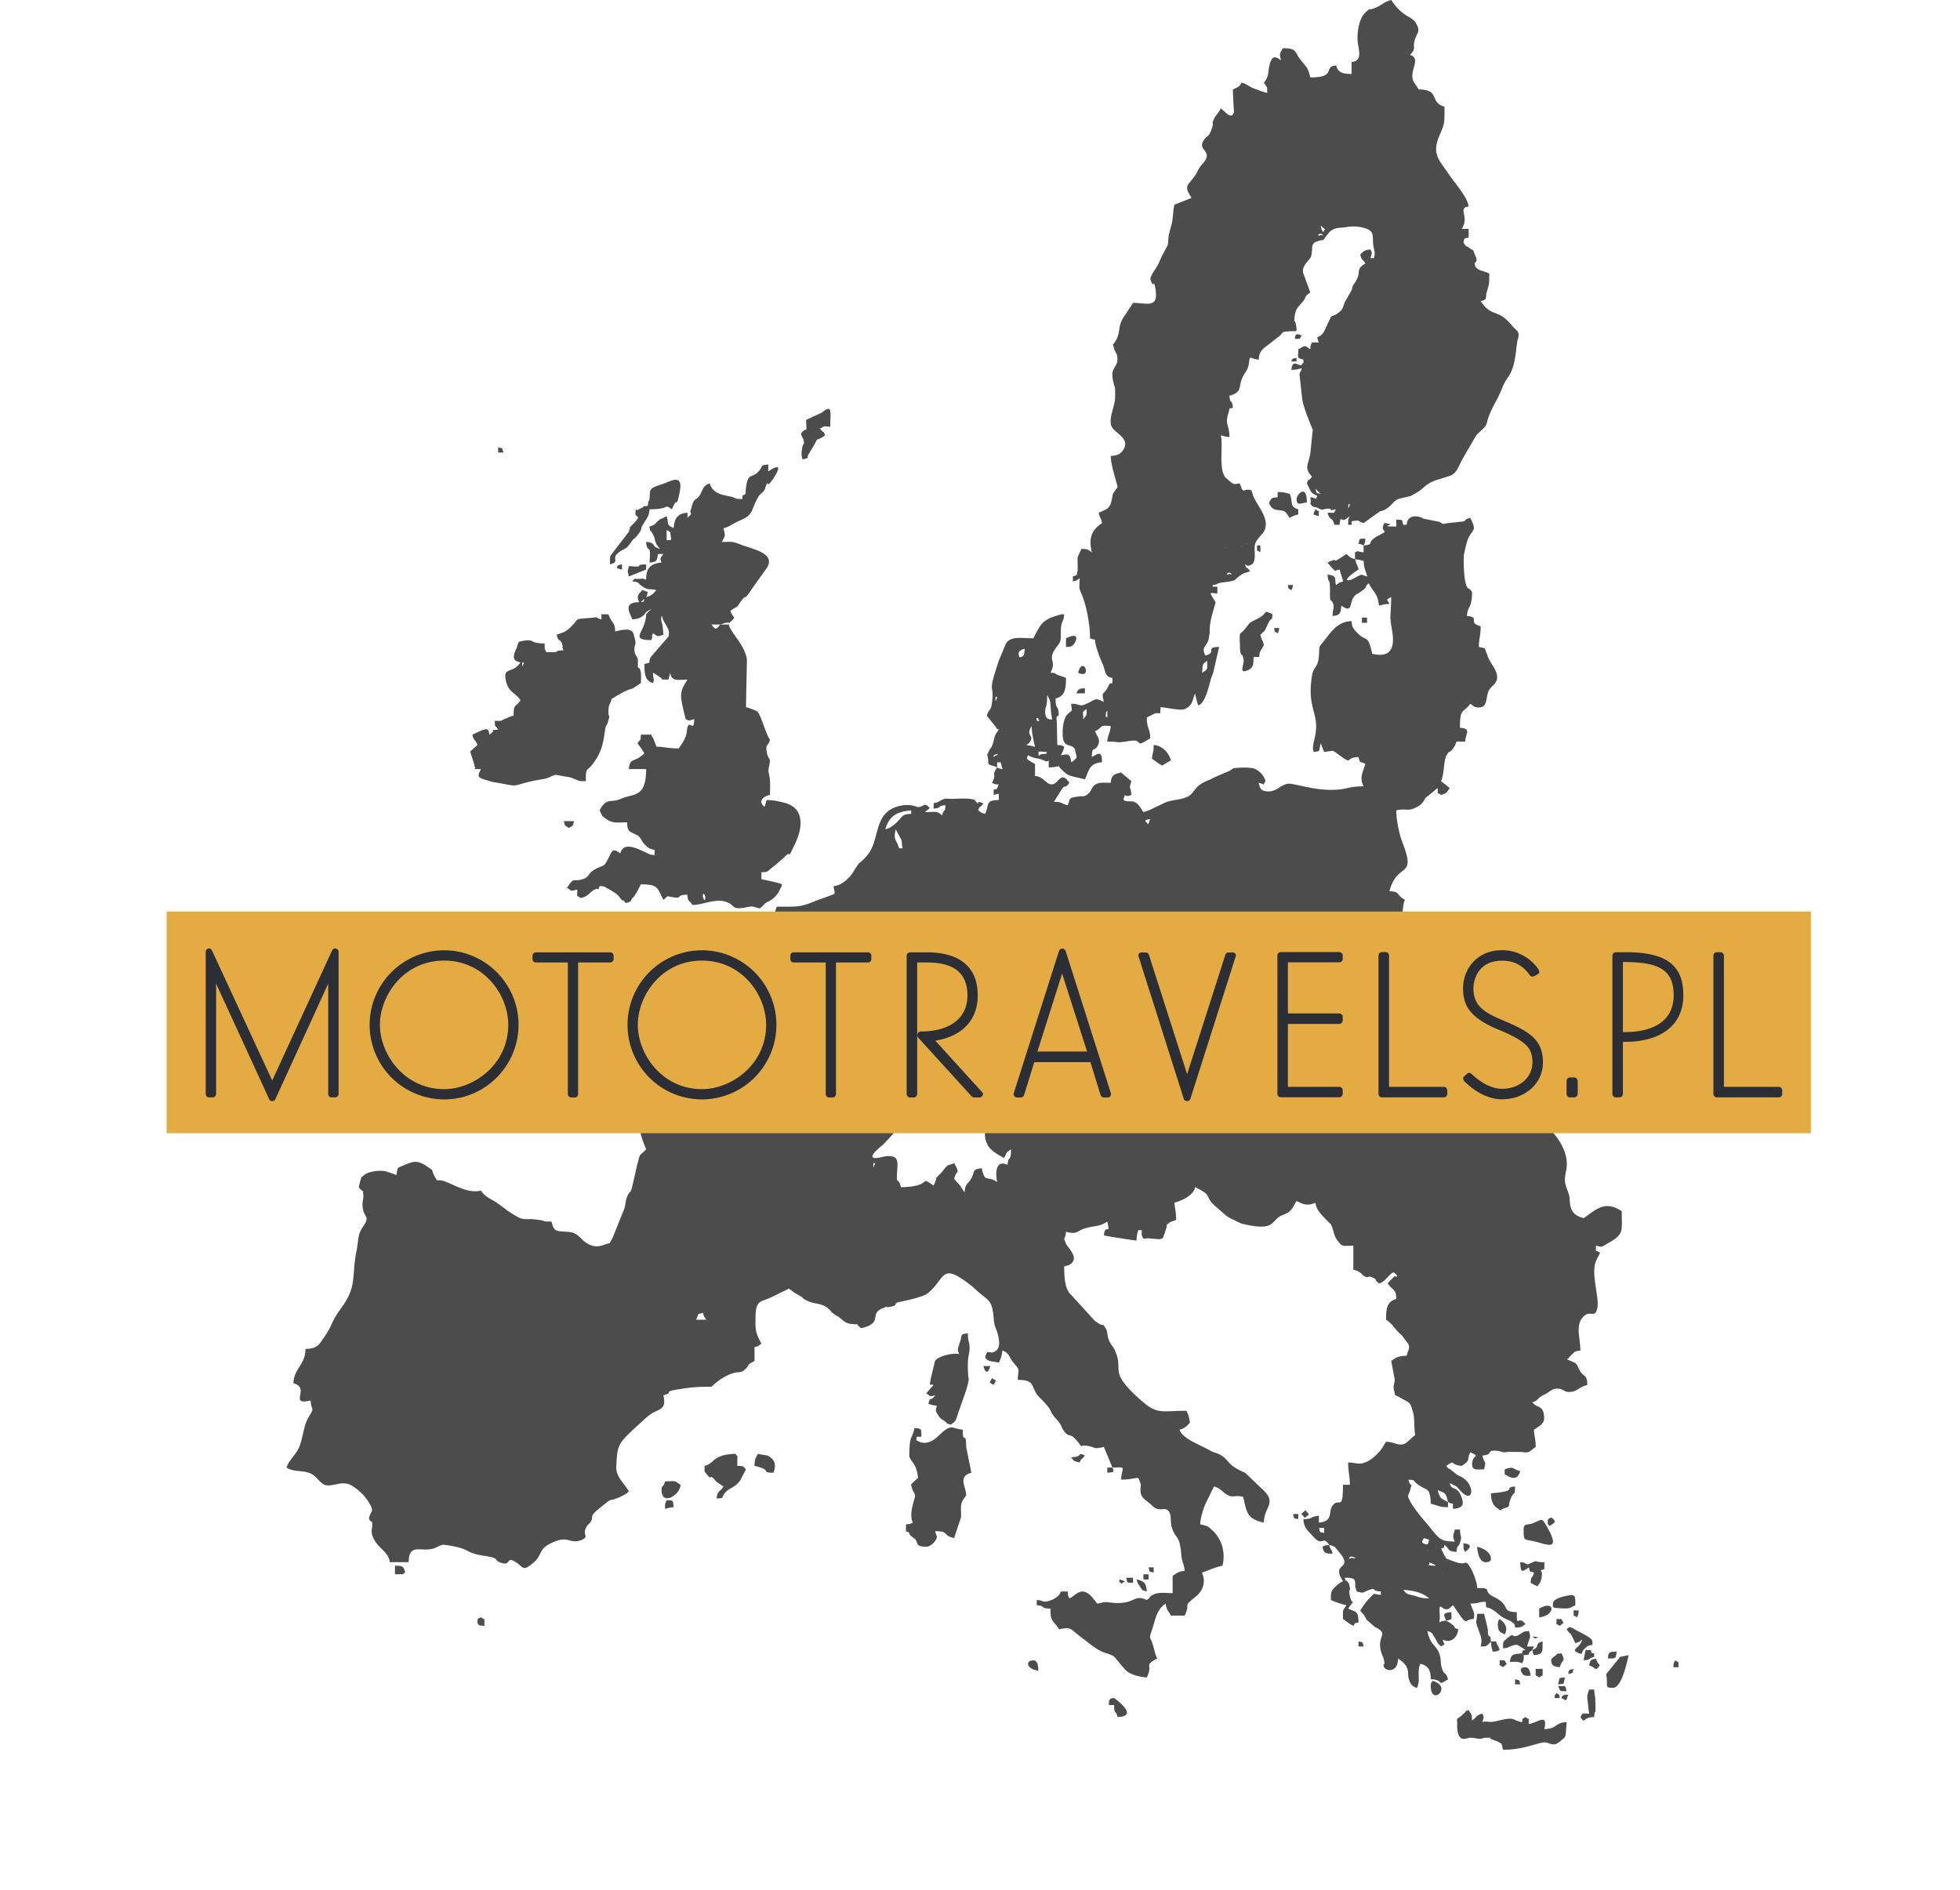
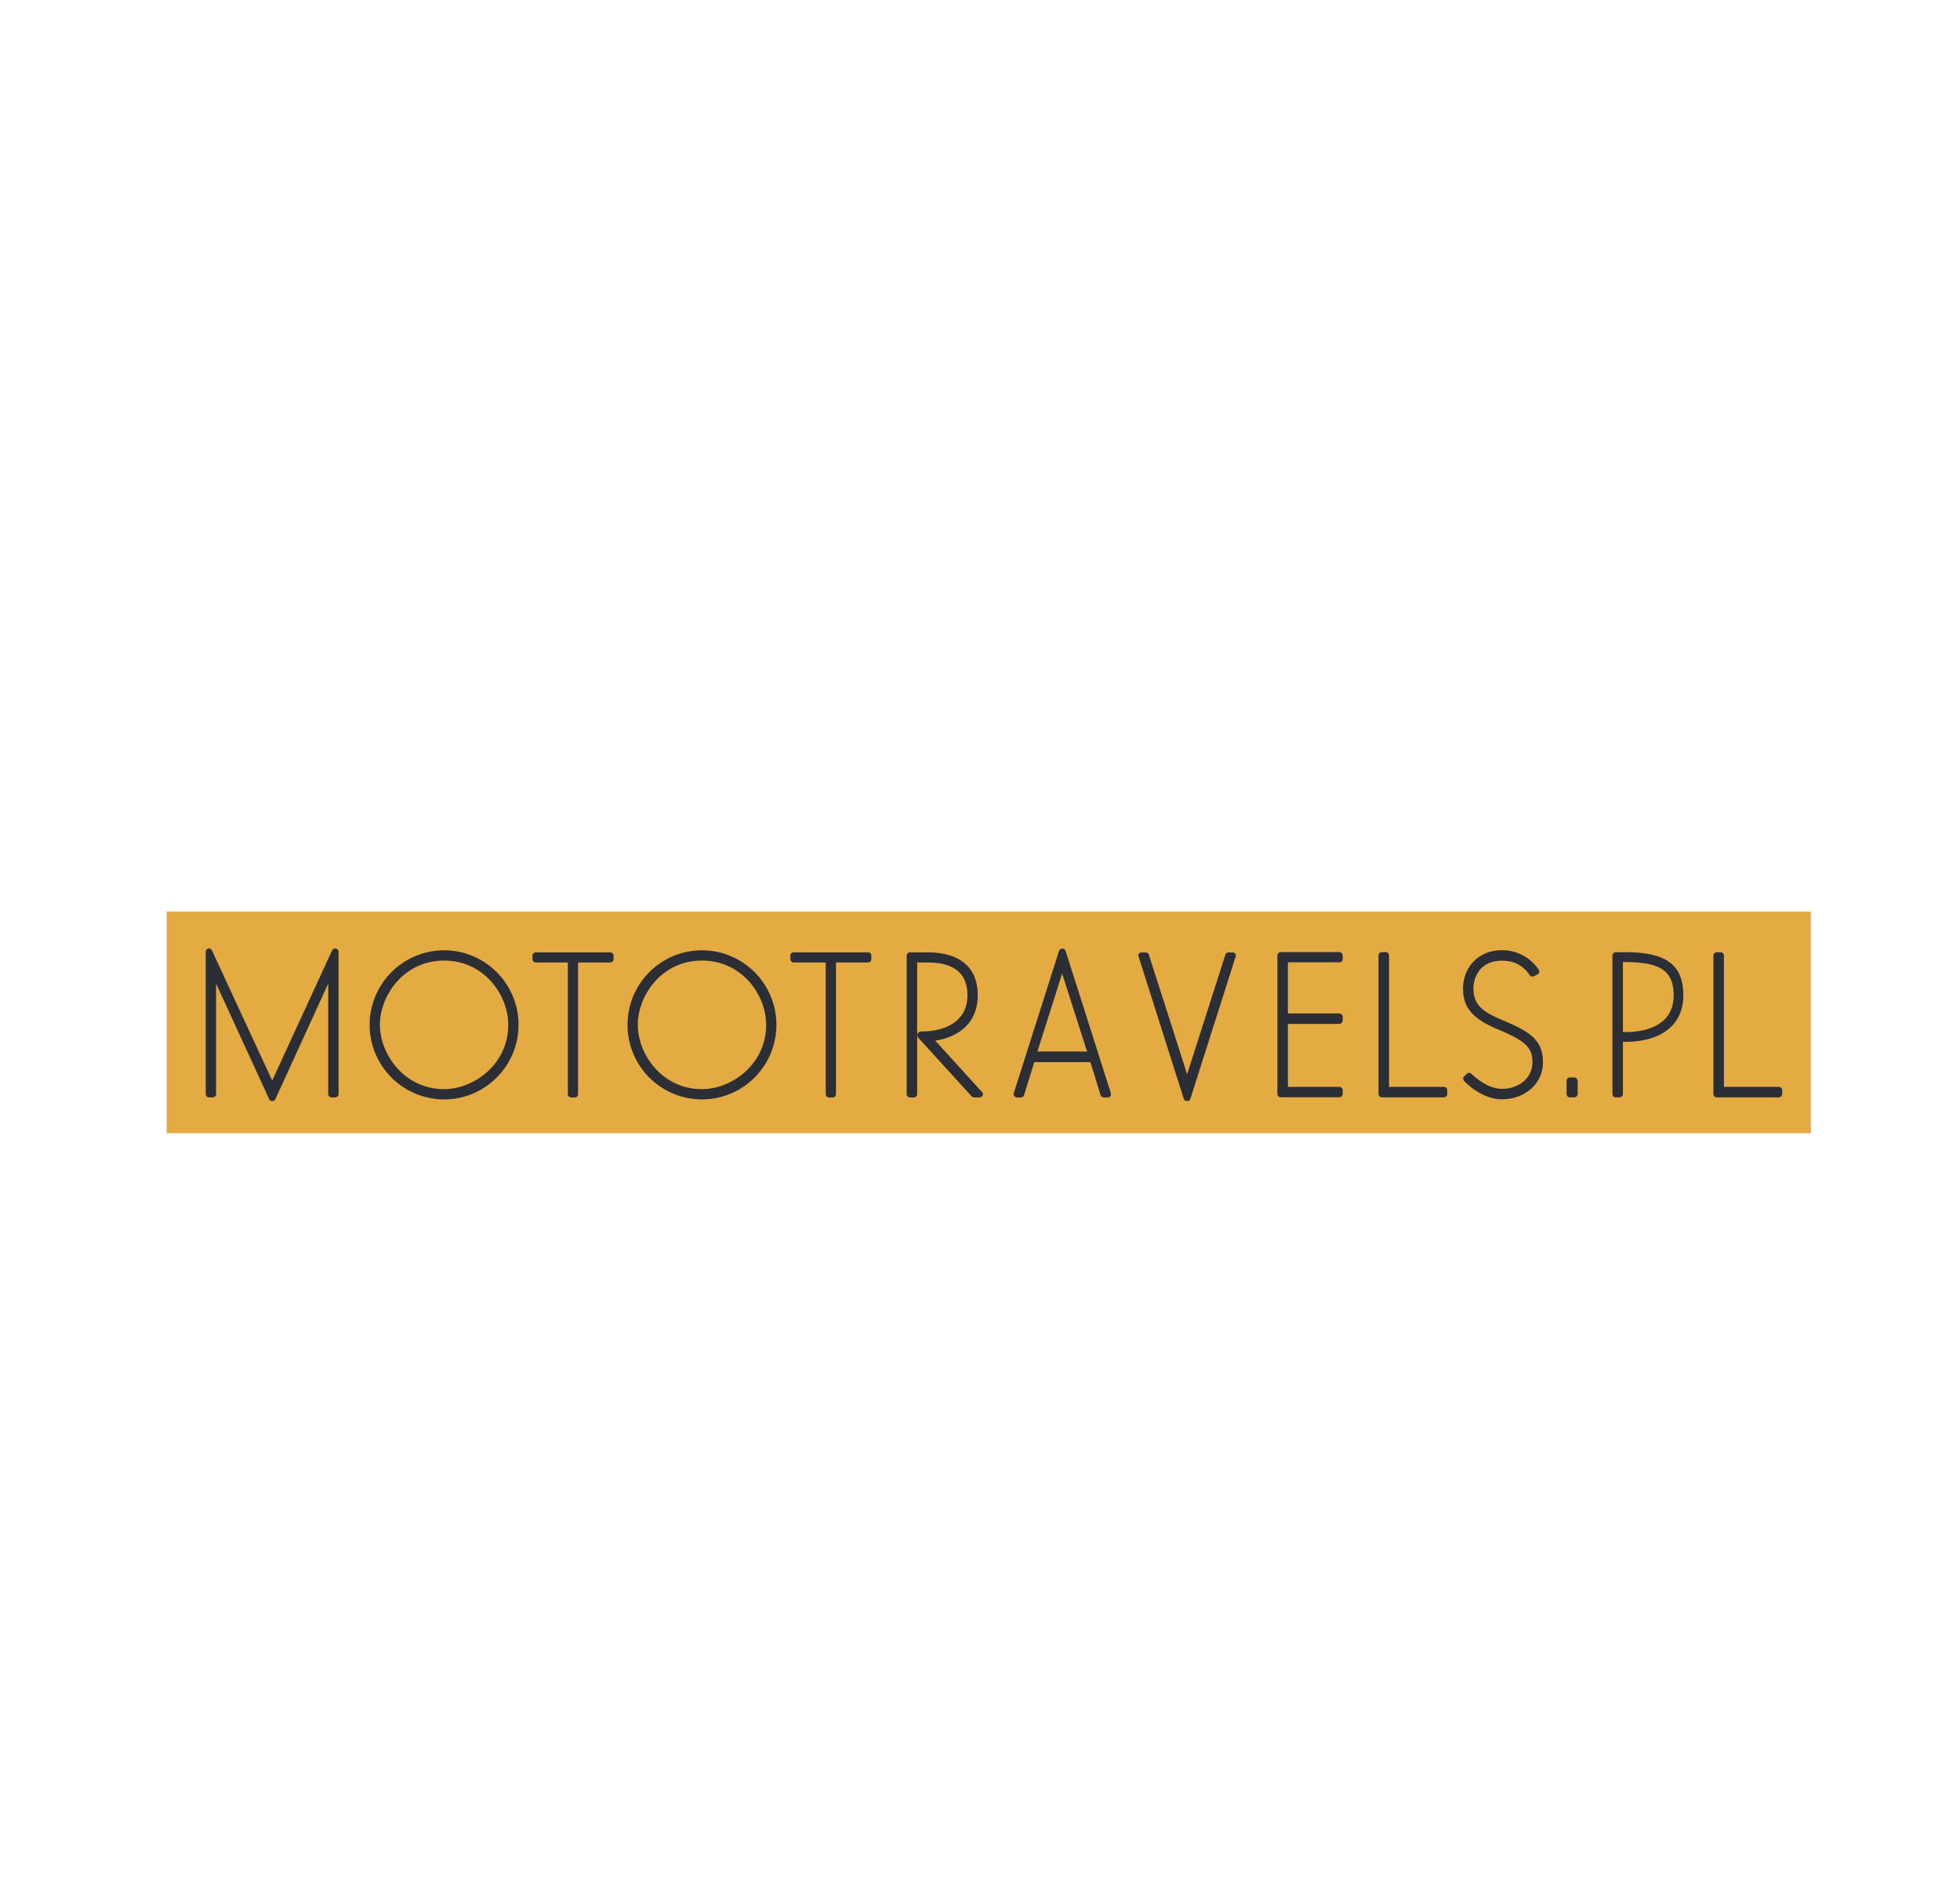
<svg xmlns="http://www.w3.org/2000/svg" width="112" height="108" fill="none">
-   <path fill-rule="evenodd" clip-rule="evenodd" d="M56.48 43.632a.12.12 0 01-.01-.04v-.19a.655.655 0 01-.02-.107c-.02-.26-.108.01.035-.316.148-.342.163-.128.306-.689.108-.413.082-.29.286-.597-.25-.102-.056-.01-.204-.189l-.485-.602c.108-.388.23-.25.291-.699.174-1.24-.306-.347.393-2.439l.408-.98c.286-.449.837-.306 1.567-.306.439-.831.505-1.056 1.428-1.321.2-.056.087-.046.337-.051-.04.515-.178.306-.194.98-.015.535.041.52-.22.862-.637.831.037.73-.372 1.5.546.046.067-.005.455.138.209.081.255.071.433.158 0 .653-.066 1.036-.592 1.178 0 .674.123.383.164.72.066.571-.169-.026-.097.602l.03 1.332c.27.02.215.01.393.097-.056.26-.087.29-.194.495.368-.082.546-.128.592.393.077-.051.133-.062.23-.174.133-.148.071-.087.071-.184l-.092-.393c-.204-.336-.591-.056-.678-.642-.051-.352-.01-1.092.275-1.363.281-.265.235-.061.194-.587.618.01.434.235 1.016-.066.433-.224.382-.26.852-.036-.153-.643-.02-.377.194-.78l.066-.138c.128-.179-.005-.097.23-.163v-.291c-.48-.056-.383-.47-.597-.883l-.118-.275c-.52-1.388-.05-.893-.566-1.108 0-.755-.184-1.842-.495-2.556-.174-.403-.102-.398-.092-.883-.235.158-.102.117-.393.194v-.29c.296-.108.184.01.276-.368l-.005-.623c0-.046-.006-.076-.006-.087a.457.457 0 00.036-.086c.005-.02.02-.046.03-.067.006-.02.021-.046.032-.066l.127-.28c.393.01.362.045.592.198-.174-.74-.072-1.23.587-1.673-.072-.306-.123-.286-.194-.587.367-.179.617-.184.724-.643.154-.617-.035-.245.358-.832-.113-.48-.383-1.235-.393-1.77.29-.026.47-.051.638-.25.642-.77-.531-1.051-.628-1.541-.082-.424.168-.97.224-1.368.02-.137.02-.3.016-.474-.005-.373.015-.123-.092-.556-.225-.904.199-.781.224-1.327.016-.347-.132-.373-.204-.663-.087-.373-.087-.026.143-.475.22-.418.097-.684.337-1.143.153-.296 0-.015.153-.24.01-.02.03-.04.04-.061.011-.015.026-.04.042-.056a.65.65 0 01.035-.061l.347-.536c.786 0 1.465.347 1.281-.786-.107-.678-.117.077-.296-.592.087-.332.337-.561.516-.96.035-.09.066-.152.117-.275l.362-.688c.04-.128.03-.378.056-.562l.143-.546c.112-.347.092-.821.184-1.199l.98-.393c-.48-.72-.2-.689.198-1.275.21-.307.154-.363.424-.664.704-.78-.352-.74.087-1.372.209-.306.23-.087.423-.577.194-.495-.03-.255.153-.627.087-.19.245-.322.388-.597.22.147.617.709.75.204 0 0-.061-1.036-.061-1.286.22-.112.403-.148.49-.393.342.092.428.235.74.347.296.107.433.173.734.245l-.01-.306c-.005-.016-.025-.041-.03-.051l-.153-.235c.31-.362.219-.607.331-1.041.153-.561.362-.429.648-.235-.097-.418-.092-.326.102-.689.812 0 .659.2 1.01.659.327.418.424.413.562 1.01 1.556 0 .694-.623 1.475-.684.112.413.372.48.882.49v-.689c.638-.05.409-.658.352-1.138-.05-.49.051-1.326.45-1.699.316-.29.122-.102.469-.22.388-.132.571-.382.995-.484.699 1.046 1.168.888 1.423 1.337.281.505.031.505-.086.99-.087.347 0 .342-.046.5-.03.117-.128.194-.21.321.69.184-.132.965.215 1.546l.275.419c1.25 0 .592.75 1.475.985 0 1.097 0 .938-.326 1.74-.414 1.01.086 1.382.581 2.132.311.47 1.082 1.327 1.123 1.832-.653.072.066.587-.393 1.276h.393v.495c-.296.076-.22-.005-.296.29.209.317.097.128.362.327.327.245.092-.102.28.327.292.668-.132.296.047.724.188.26.439.21.785.393 0 .572.01.52-.117.965-.143.5.061.495-.372.612.648.964.964.393 1.77 1.373.296.362.465.306.368.77-.005.02-.02-.005-.057.22-.096.688-.117 1.438-.545 2.025-.271.373-.363.78-.618 1.25-.801 1.44-.362 1.26-.842 1.715-.102.092-.27.234-.347.342l-.648 1.117c-.112.194-.168.29-.245.45-.133.28-.24.566-.561.708l-.674.215c-.785.22-.77.5-1.352.811-.117.066-.097.061-.255.143l-.597.138c-.428.076-.53.617-1.153.734l-.934.669c-.337-.087-.199-.148-.388-.138-.48.03-.234.082-.3.24h-.195c.01-.388-.025-.235.097-.495a.27.27 0 00-.056.046l-.214.143c-.26.137-.25-.306-.316.306h-.296c-.133-.5-.26-.194-.393-.689.505-.015.28.087.49-.199-.628.133-.016-.036-.506-.036l-.29.056h-.052l-.224-.107c-.168-.071-.199-.005-.311-.117-.169-.168-.016-.128-.092-.485.403.036.286.23.393-.097-.424-.112-.398-.383-.592-.689.143-.387.015-.01.296-.392-.454-.48-.23-.633-.097-1.307l.127-1.26c.01-.189.052-.005-.076-.322-.153-.387-.495-1.22-.52-1.612l-.149-1.332c.062-.342.036.036.128-.362-.235.056-.29.092-.592.097.061-.76.526-.04.628-.357.01-.026.04-.026.061-.036v-.194c-.403-.107-.296-.076-.296-.592.418-.22.316-.25.689 0 .02-.27.01-.214.097-.393h.393c-.102-.214-.026-.035-.097-.296.255-.091.352-.224.48-.505.505-1.112.209-.454.81-.954.215-.178.184-.337.307-.582l.347-.607c.005-.01.02-.036.025-.05.006-.011.01-.037.016-.052l.025-.107c.046-.117-.01-.036.118-.22.484-.699-.026-.714.627-1.148-.194-.285-.199-.132-.296-.495.179-.188.23-.265.587-.295.117.255.072.194 0 .495h.199c.082-.383.036-.25-.04-.745-.067-.455.106-.766-.43-.95a2.18 2.18 0 00-1.076-.081c-.408.066-.76-.01-1.051.347-.541.668-.046.24-.715.495-.234.092-.224.3-.224.464l-.051.367c-.123.266-.526.51-.464.914.015.082.015.05.035.112l.378 1.041c-.393.265-.179.22-.444.54-.204.246-.434.378-.464.97-.02.46-.01-.148.081.312.102.495.026.372-.285.392-.598.031-.414.057-.638.266l-.944.73c-.179.204-.23.3-.255.627-.531-.046-.49-.321-.562.23-.046.331-.153.403-.306.673-.357.628.015.94-.806 1.159.046.56.153.127.199.688-.311.128-.092-.214-.265.332-.2.638.066.633.066 1.342-.265-.026-.265-.046-.49-.097.133.577-.112 1.812.214 2.337.097.153.005.02.148.158l.21.179c.209.158.158.107.51.076.076.164.082.312.173.378a.94.94 0 01.072.046c-.01-.015-.005-.036.061-.04l.056-.021c.439-.036.26.076.465.48.275.556.964 1.31.51 1.969-.01.02-.03.04-.046.056a.414.414 0 01-.046.051c-.184.224-.367.393-.393.674-.03.352.112.918-.22 1.06-.198.093-.183.042-.336-.03.138.388.015.01.296.393-.133.061-.291.082-.368.123l-.066.035c-.628.388-.163.357-1.194.49-.133.02-.082.016-.23.056-.03.01.016.056-.306.082.148.097-.224.097.291.097v.393c-.03 0-.245-.03-.245-.03-.163 0-.025-.026-.148.03.118.22.169.296.296.495-.158.592-.367 1.122-.337 1.735l-.071.418c-.133.403-.424.388-.179.893.71-.189-.071-.474.786-.49l-.332 1.44c-.081.26-.005 0-.076.219l-.051.142c-.133.44-.322 1.398-.725 1.541-.091-.194-.137-.454-.194-.688l-.076.219c-.082.26-.117.449-.383.607-.015.01-.04.03-.056.036-.02.01-.046.025-.061.03-.015.006-.046.016-.061.02-.256.067-.965-.096-1.327-.127-.046.551.046.28-.322.358l-.469.234c0 .638.184.607.2 1.179-.95.638-.384.04-1.118.153-1.052.158-.419.046-1.342.046.035-.424.163-.47.199-.888-.715-.061-.368.02-.888.296.081.301.342.429.148.822-.194.382-.327-.031-.342.653.383-.205.571-.393.587.296-.75.06-.74.474-.98.98-.653-.174-.873-.164-1.112-.363-.71-.587.005-.347-.955-.322-.015-.683.036-.25-.188-.362l-.113-.046c-.341-.153-.413-.056-.78-.234-.041-.026-.067-.041-.077-.056l-.02.01c-.082.173-.204.173.393.49v.688c.556.046.648.572 1.05.465.312-.082.445-.77.914-.072-.28.388-.224.062-.428.357l-.455.725c.516.01.373.102.786.199.179-.378 0-.403.5-.485.388-.066.44.046.694-.194.189-.178.184-.408.444-.535.23-.113.526-.067.822-.067.035-.449.189-.495.587-.592l.591.495c-.163.607-.056.107 0 .786-.48.22-.28-.23-.428.174-.107.285.439.143.607.23.245.117.367.372.51.58.312-.076.653-.27.965-.412.372-.179.413-.21.974-.301 1.169-.194.694-.618 1.618-1.041.214-.097.28-.102.47-.22l.754-.326c.358-.118.184-.21.597-.23.113-.01.776-.051 1.01.066.26.128.51.388.593.694-.22.301.04.19-.393.097.076.322.127.465.495.49.612.04.816-.53 1.393-.428.847.158 1.474.367 2.439.336.694-.02.831-.199 1.668-.199-.27-.52-.015-.847.102-1.28-.352-.184-.286.015-.393-.393-.775.015-.316.454-1.025-.056-.572-.409-.286-.297-.944-.24l-.194-.49c-.118.485.01.449-.393.49-.128-.27.036-.613.107-1.077.174-1.174-.52-1.464-.199-3.337.077-.429.327-.419.378-1 .066-.735-.062-.465.321-.954.373-.475.75-1.087 1.551-1.102.03.31.056.372.225.56.663.746.668.067.96 1.307.81.189 1.27-.077 1.168-1.066-.031-.296-.143-.786-.133-1.072.015-.347.046-.714.046-1.107-.378.199-.194.133-.102.393-.296.005-.357.046-.587.097-.025-.107-.066-.332-.087-.403-.097-.327-.321-.49-.505-.873-.311.224.072.153-.602.572-.168.107-.097.02-.224.173-.327.408-.057.995-.746.53-.035.43-.056.557-.495.593 0-.434.118-.49.02-.725-.132-.316-.162.02-.172-.49 0-.168.01-.388-.01-.597-.031-.316-.093-.081-.128-.55.622.055.367.295.49.591.234-.158.102-.117.408-.199l-.21-.684c-.484.102-.122.158-.418-.071l-.27-.327c.862-.413-.041.26 1.081-.49.19.169.21.22.49.296v-.393c.301-.122.026-.04.49 0v-.392c.684-.057.072-.143.832-.557.02-.01.05-.02.071-.03.674-.373-.03-.051.28-.694.93.102-.555.199.685.199v-.393c.388.03.3-.061.398.296h.194c.035-.45.372-.566.81-.429.236.072-.168.005.297.107l.745.148c.337.153.107.148.423.087l.985-.107c.174-.066-.01-.097.378-.204.316.663.234.602-.01.97-.194.29-.26.734-.337 1.045-.072.281-.016 1.562.122 1.853.153.316.072.02.322.362 0 .974-.24.745-.291 1.378.811.066-.01.377.786.586 0 .577-.103.69-.103 1.184.46.107.297.03.44.347.066.148.04.148.107.291.045.102.086.168.137.25.184.311.485.704.306 1.077-.091.188-.219.25-.362.428-.255.327-.087.985-.53 1.056-.327.052-.43-.096-.587-.204-.424.577-.592.215-.592 1.373.663.056.337.286.296.79-.725 0-.373-.07-.648.333-.28.413-.23.107-.419.464-.173.316-.112 1.056-.311 1.464l.495.393c-.168.25-.168.306-.495.393-.301-.22-.158.061-.194-.393l-.536.444c-.234.179-.097.04-.234.26-.159.245-.276.327-.546.444-.424.19-.495 0-1.046.128 0 .485.112 1.026.224 1.449.102.378.28.699.388 1.2.22 1.04-.617.525-1.005 1.974.643.015.377.224.888.49-.123.255-.108.571-.159.928-.071.454-.035.592.123.878.28.51.332.918.821 1.245-.05.592-.132.22.02.862.256 1.051-.622.898-1.168 1.919-.928 1.73-.944 1.168-.75 2.163l.225.858h-.69c-.264.5-.504 1.02-.346 1.72.133.55.694.795 1.138 1.03.714-.48.377-.255.811-.2l1.97.011c.48-.071.617-.092.755.286h.592c.194-.73.903-.102 1.418-.643.485-.5.266-.694 1.138-.929.21.143.715.5.847.725.245.408.26.79.663 1.306.01.015.031.036.046.051.01.015.036.036.052.051l.24.25c.01.015.025.04.04.056l.179.215c.54.51 1.076 1.148 1.24 1.908.142.673-.102.913-.056 1.423.02.225.122.434.183.613.118.367.056.275.107.678.062.47.342.684.786.786.74-.54 1.235-1.015 2.164-.393 0 1.21.158 1.307-.878 1.883-.306.169-.21.174-.597.087v.29c.357.149.24.031.005.588-.301.704.184 2.05.082 2.643-.118.653-.388.188-.725.464-.592.48-.25 1.245-.25 2.01-.337.031-.326.067-.525.26a.22.22 0 00-.046.052c-.016.01-.036.035-.051.046-.143.142.091.03-.164.132l.48.21c.179.148.138.23.26.428.28.464.429.194.439.837-.408.097-.577.321-.816.372-.51.118-.47-.148-.868-.163-.383-.015-.48.225-.796.357-.382.159-.28.317-.663.419.255.352.627.148.673.806.016.265-.04.327-.168.485l-.408.28c.01.434.097.46.097.985-.398.27-.327.362-.812.286l-.744-.005a.258.258 0 00-.062.01c-.352.051-.316-.056-.653-.077-.577-.035-.117.225-.776.276.133.566.235.21.098.79-.424 0-.72.103-.68-.377.052-.52.516-.28-.106-.607-.24.505.06.413-.49.786-.73-.061-.311-.383-.888 0 .194.265.128.102.214.189l.454.352c.995.342.94 1.627.266 1-.434-.403-.107-.255-.735-.556.138.515.398.071.679.81.163.44.046.618-.485.664-.051-.47.138-.168-.291-.393v.296c-.515 0-.592-.107-.985-.199-.02-.847-.224-.796-.454-.923-.765-.429-.25-.403-.826-.454.163.607.255.005.102.591-.092.342-.21.256.01.669.112.22.53.77.704.975 1.01 1.173.888 1.285 1.842 1.306-.158-.322-.082-.352 0-.689h.29c.016.474.128.352.016.699-.138.439-.168.077-.21.582-.586-.051-.351-.148-.688-.398-.087.234.061.132-.199.199.061.112.138.306.194.398.178.28.066.153.326.265l.368.133c.02.005.046.015.066.02.526.128.413-.189.674.204.194.28.433.909.439 1.24.98 0 .219.148.964.515 1.015.495.332.842 1.296.863 0 1.005.066.107.495.689-.23.153-.199.189-.592.194-.02-.19 0-.19-.235-.353-.132-.091.016.01-.132-.066-.128-.066-.138-.056-.266-.127l-.183-.113c-.016-.01-.036-.03-.051-.04-.934-.817-.75-.123-.807-.776-.444.01-.387.102-.882.102.076.153.046.128.112.286l.076.183c.031.102.026.051.031.184.005.005-.02.204-.02.23-.633 0-.266.576-1.184-.786-.26.178-.148.21-.393.23-.255.025-.424-.51-.373.27.006.071.01.092.01.092 0 .015-.004.05-.004.122 0 .056-.02.179-.026.27.179-.091.123-.076.393-.101l.128.071c.622.393.127.266.56.424-.035.413-.382.831-.882.586.092.434.204.179-.102.393-.255-.24-.173-.204-.367-.515-.153-.24-.118-.286-.419-.367.204.872.495.765.684 1.285.123.332.051.516.148.832.138.45.23.179.352.638-.684.454-.184.015-.985 0 0-.551-.158-.77-.592-.888-.22.465.026.913-.194 1.378a.536.536 0 01-.387-.301c-.286-.53.153-.801-.694-1.373-.02.857-.725.725-.812.465-.06-.19.02-.087.036-.215l-.061-.285c-.602-1.286.48-1.297-.5-1.776l-.47-.414c-.199-.418-.178-.255-.357-.525.189-.28.266-.418.51-.674.373-.392.174-.255.669-.214v-.194c-.623-.05-.214-.245-.679-.082-.449.159-.214.194-.699.082-.235-.566.184-.786-.689-.786.174.48.016-.025.169.235.107.184.03-.05.097.189.097.362-.041.199.01.515.138.827.403.113-.077.827.455.22.572.087.592.79-.28.072-.148-.02-.296.195-.316-.164-.331-.22-.592-.393 0-.572-.035-.44.2-.786a4.892 4.892 0 01-.888-.296c0-.418-.062-.52.449-.929a1.33 1.33 0 01.24-.153c-.75-1.122.699-.592-.26-1.704-.215-.255-.164-.275-.526-.362-.398-.592-.352.148-.903-.47-.297-.331-.562-.515-.572-1.005.577-.01.378-.153.883-.194v.393c.826-.071.54-.592.75-.924.383-.612.627.393.627-1.24h.393c0-.56-.097-.678-.097-1.275.465.01.587.148.975-.005.332-.128.582-.362.837-.648.122-.138.25-.378.352-.53.49 0 .684.26 1.056.116l.051-.025.046-.025c.005-.006.03-.026.036-.031l.035-.036.444-.393c-.081-.367-.02-.918-.117-1.255-.184-.674-.173-.54-.714-.857-.383-.23-.281-.036-.378-.419-.097-.357.107-.454.01-.78l-.173-.914c.29-.199.393-.285.883-.296.097-.408.204-.372.091-.683l-.382-.5c-.393-.317-.454-.592-.888-.883 0-.653.066-1.041.587-1.179-.01-.612-.21-.464-.49-.888.132-.189.326-.321.388-.418 0 0 .321.122.025-.168-.204-.205-.474.474-.903.586-.337-.245-.061-.199-.357-.331-.342-.148-.153.025-.398-.046-.276-.077-.184-.28-.72-.408V71.19c-.638 0-.592.102-.898-.286-.22-.275-.22-.561-.342-.837-.096-.209-.045-.076-.122-.173l-.148-.148c-.28-.296-.617-.592-.653-1.016-.465.22-.73.087-1.082-.096a2.423 2.423 0 00-.143.244c-.173.327-.306.43-.632.551-.756.266-.291 1.01-2.388.495l-.597-.29c-.128-.077-.046-.01-.184-.108-.189-.127-.408-.352-.638-.54-.77-.648-.107-.608-1.22-1.143-.005.015-.005.046-.005.05-.091.414-.78.746-1.173.837.03.388.097.46.097.985-.163.077-.28.077-.409.179-.234.189-.086.076-.137.24l-.118.382c-.117.235-.005.245-.29.306l-.654-.056c-.015 0-.199.026-.26.026-.127-.26-.092-.102-.097-.49h-.199c-.056.23-.092.29-.097.592-.158-.005-1.8-.26-1.867-.296.081-.745.398.082.194-.786-.465.311-.679.22-1.204.368-.597.168-.444.387-1.154.219-.046.526-.194.214 0 .679.082.189.597.653.408.995-.122.214-.255.234-.51.296 0 .52.016 1.275.368 1.602l.938 1.025c.128.143.363.414.475.51l.235.159c.285.158.137-.097.347.24.143.224.071.433.224.76.138.286.2.255.332.556.485 1.118-.373 1.102 1.235 2.597 1.163 1.077 1.255.807 2.832.807.102.219.168.387.194.688-.174.184-.296.317-.587.393.127.49 1.163.868 1.627 1.128.276.153.133.087.475.21.78.285.474.652 1.638 1.117l1.056 1.01c.766.745.02.964.02 1.847-.98-.23-.969-.561-1.183-1.475-.546-.127-.556.092-.94-.132-.285-.169-.33-.352-.729-.46l-.484.99c-.113.245-.297.837-.302 1.174.404.097.393.066.669.316.592.536.78 1.307.607 2.046-.633.148-.832.302-1.179.393.255.531.036 1.062-.321 1.348-.852.688-.286.326-.663 1.112h-.786c-.153-.296-.266-.332-.296-.689-.526.352-.572.852-.78 1.485-.18.54-.133.362.03.832.117.346.117.525.26.826-.801.424-.21.291-.592 1.082-.403-.03-.908-.148-1.179-.393-.132-.127-.112-.117-.234-.255-.108-.123-.388-.485-.45-.536-.173-.143-.484-.194-.693-.29-.414-.184-.796-.531-1.164-.802-.658-.485-.571-.643-1.29-.474l-.164-.235c-.3-.332-.332-.429-.332-.95-.673-.014-.199-.142-.785-.193v-.296c.245.005.27.056.321.066a.18.18 0 01.056.016c.015 0 .041.005.051.01h.041c.158.005.801-.174.908-.582h.393c.02.27.01.215.097.393.429-.173.755-.929 1.577.296.383-.036.306-.117.74-.061 1.46.189 1.306-.52 2.107-.138.265-.194.118-.168.306-.275.332-.194.659-.128 1.169-.118v-.985c.23-.153.321-.26.689-.29-.036-.424-.153-.46-.19-.894-.101-1.285-.346-.867-.55-1.612-.087-.296-.016-.658-.138-.852-.245-.388-.546.076-.99-.378-.29-.296-.653-.392-.658-.862-.005-.357.092-.255-.128-.714-.388.03-.459.097-.984.097.066-.766.346-.704-.49-.69l-.49-1.178c-.648.153-.424.02-.914-.056-.597-.097-.183.235-.658-.332-.367-.439-.408-.122-.689-.495-.194-.255-.122-.341-.418-.663-.577-.628-.087-.378-.99-1.276-.561-.55-.153-1.01-1.25-1.01.015-.607.168-.515-.225-.954-.27-.311-.265-.612-.658-.72a1.77 1.77 0 01-.199.69c-.403-.098-.587-.021-.786-.297.169-.632.26-.04.664-.418.204-.189.143-.612.066-.898-.102-.373-.199-.434-.235-.852-.086-1.2-.29-1.02-1.035-1.715a2.586 2.586 0 01-.154-.143l-.107-.086c-1.76-1.373-1.418-.429-2.474.444-.286.23-1.399.449-1.541.48-.572.106-.01.193-.669.305-.372.062.163-.148-.377.072-.802.332.081.837-1.215 1.138-.449-.322.03-.194-.505-.235-.332-.026-.444-.123-.694-.337l-.112-.087c-.067-.05-.118-.056-.24-.147-.29-.21-.077-.051-.204-.19-.465-.52-.903-.31-1.44-.627-.26-.153-.045-.046-.224-.173-.071-.046-.173-.103-.245-.143-.275-.153-.244-.174-.469-.322l-.99.485c-.571.29-.908.112-.918 1.133-.01.755-.01.877.336 1.53-.234.159-.102.118-.392.194v.791c-.572.301-.21.21-.577.51-.158.133-.168.103-.301.133-.245.051.061-.056-.306.046-.735.21-1.26.78-1.276.786-.745 0-1.03.02-1.663.112-1.358.204-.347.179-1.087.378.22.954-.367.72-.929 1.235-.143.127-.168.148-.311.28-1.373 1.26-1.388 1.225-1.45 2.562-.03.602.455.923.72 1.429-.143.096-.234.178-.423.265-.944.439-.291-.102-1.27.694-.572.464-.338.408-.44.668-.102.24-.163.174-.285.378-.291.484.214.556-.317.765-.617.235-.709-.24-1.495.077-1.066.433-.587.694-1.29 1.27-.542.45-.526.19-.904-.061-.633-.429-.275.22-.878.01-.443-.153-.066-.27-.898-.388-1.321-.194-.673-.398-2.306-.637-.184-.031-.316.06-.54.163-.725.332-1.537-.357-1.537.826h-1.081c-.046-.535-.587-.76-.852-1.219-.133-.23-.215-.418-.169-.7.102-.617-.163-.27-.163-.637.102-.367.286-.311.061-.735a2.864 2.864 0 00-1.077-1.102c-.622-.337-1.209.23-1.653-.102-.235-.173-.306-.352-.571-.52-.45-.28-1.031-.092-1.475-.393.066-.26.357-.592.536-.837.428-.592.362-1.439.72-2.036.372-.617.173-.29.117-.96-1.296.302.03-.714-.98-.984.015-.837.689-1.046.689-1.965.699 0 .796-.28 1.082-.688.51-.73.31-.75.98-1.674.907-1.245.555-1.755.861-3.27.113-.577.057-.914.348-1.327.48-.679.03-.49-.01-1.21-.021-.311.07-.377.04-.653-.05-.48.092.051-.255-.423.015-.072.082-.347.097-.393.133-.322-.082-.041.204-.291.265-.24.96-.28 1.21-.225.066.016.601.2.652.22.041-.48.046-.403.419-.561.53-.225.745-.322 1.337.081.454.311.178.112.388.5.275.505.046.138.632.352.628.235 1.301.69 2.041.516.24.362.516.444.888.683.327.22.566.44.924.653.5.312.525.307 1.081.291l.531.062c.296.081.204.081.607.081.153.643.291.526.98.592.556.056.617.357.975.602.392.266.704.276 1.117.112.378-.147.158.087.419-.372l.678-1.684c.072-.265.066-.434.143-.643.153-.393.168-.163.28-.51l.292-1.28c.224-.817.06-.46.525-.95-.082-.224-.694-1.51-.097-1.668-.245-.368-.286-.128-.296-.69.235-.086.128.062.194-.198-.372-.097-.536-.21-.648-.628-.189-.668.061-.367-.357-.918-.245-.327-.235-.46-.245-.924-.02-.617-.112-.55.168-.97-.612.144-.55-.132-.587.297-1.056 0-.688-.164-.688-1.082-.659-.072-.062.076-.363-.424-.3-.495-.357.046-.423-.56-1.01 0-.883.463-.786-.69-.326-.168-.388-.092-.495-.49.388-.01.23.026.495-.097-.194-.29-.337-.346-.72-.954-.168-.27-.076.016-.168-.326.347-.169.419-.174.607.178l.082.215c.097-.358.398-.48.776-.475.928.02.148.112.995-.112v.29h.49v-.392c.591-.158.025-.143.474-.311.49-.184.087.127.072.168-.046.112-.475.22.219.24.383.01.21-.062.612-.097.097.449.041.148.005.398l-.015.056a.256.256 0 01-.01.061.256.256 0 01-.01.061c-.154 1.057-.092.429.704.72.663.24.755-.061.8.474h.297c0-.816.076-.5.204-1.081.143-.684-.602-2.49.158-2.25.327.107.2.03.23.382.337-.082.811-.316.76.255l-.097.393c-.04.316.087.092-.077.434.49.04.7.22 1.057.423l.454.23c.275.066.332-.01.556-.061 0-.858.02-.827.72-1.051 1.367-.44.81-.026 1.403-.169.75-.178.76-1.975 1.02-2.52 1.097 0 1.301.04 2.082-.276.332-.138.526-.194.868-.322.494-.178.336-.102.295-.581.419-.01.883-.434 1.097-.77.551-.863.205-.307.76-.914.878-.944.312-2.582 2.006-2.914.53-.102.832.062.929.077.326.046.347-.276.612-.026.138.133.097.067-.189.322.572 0 .715-.087.98.194.122-.454.158-.087.199-.587-.561.046-.128.148-.689.194.04-.526-.076-.194.332-.419.01-.005.03-.02.046-.03.362-.2.352-.082.954-.117.398-.026.842-.006.985.06.02.026.06.062.122.118.347.311-.178-.178.413.092-.28.383-.158.005-.296.393.235.158.102.122.393.199.256-.53-.01-.786.786-.786-.01-.46.067-.372-.296-.296v-.296c.322-.117.072.128.296-.296-.27-.02-.214-.01-.393-.097.312-.586-.076-.326.296-.883-.29-.142-.418-.081-.5-.224zm-.806 2.087a.058.058 0 00-.015-.01c-.108-.118.31.183.015.01zm24.344 45.066c0-.016-.02-.041-.03-.03l.03.03zm2.46-.883c0-.015-.02-.04-.03-.03l.03.03zm-.424-.424c-.092-.066 0-.015-.183-.107-.036-.02-.154-.06-.21-.086.133.148-.321.178.393.194zm-4.791-.448c.428.122-.01-.159-.123-.041-.173.168.108.035.123.04zm4.332-.404c0-.015-.02-.04-.03-.03-.01.01.025.025.03.03zm.49-.199c0-.015-.02-.04-.03-.03l.03.03zm-.689-.194c.265.097.214-.076.265-.23-.214-.101-.03-.025-.29-.096-.077.117-.194.25.025.327zm-5.73-.622v-.29h-.296c.081.295 0 .213.296.29zm6.49-2.454c.118.5.2.48.587.683-.138-.586-.158-.48-.587-.683zm-64.47-5.873l-.031-.031c-.01.01.025.03.03.03zm31.758-3.736l-.03-.03c-.011.01.025.03.03.03zm-9.67-.127h.592c-.158-.235-.117-.102-.194-.393-.413.107-.209.04-.398.393zm15.37-7.052l-.026-.03c-.01.01.025.03.025.03zm.357-1.02c.214-.388.04-.536.596-.582.205.878.266.373.888.786-.122-.505-.086-1.306.587-.98.051-.582.2-.122.2-.888-.322.215-.22.163-.394.495-.3-.158-.775-.418-.939-.74-.352-.704-.01-1.061.051-1.23-.602-.32-.439-.408-.74-.535l-.928-.25c-.072.26-.164.275-.296.393-.378-.087-.27-.179-.669-.164-.74.026-1.612.245-1.984.067-.051.587-.383.633-.628.847l-.75.821c-1.46 1.169.01.7.102.69.847-.077.684.356.658 1.055-.02.603.077.092.225.715 1.923-.041.964-.7 1.867-.097.342-.72-.102-.133.49-.791a.407.407 0 01.046-.051c.01-.015.025-.04.04-.056.011-.016.026-.041.042-.056.265-.317.214-.159.56-.327.358.679.149.327 0 .888.139.204.164.189.317.367l.276.419c.046-.556.189-.44.383-.796zm-5.537-.776c.097-.015-.061-.255-.061 0 0 .27.056 0 .061 0zm-12.976-2.327c.174.23.01.02.133.164-.01-.546.122-.347-.296-.393.066.092.077.117.163.23zm17.762-.99l-.03-.03c-.005.01.03.03.03.03zm-18.752-2.189c.097-.02-.056-.255-.056 0 0 .27.056 0 .056 0zm-1.132-1.632c.086.219-.005.142.087.05.147-.142.086-.306-.092-.091.005.01 0 .035.005.04zM32.973 56.7c.234-.046.03.06.117-.159-.143.082-.102.046-.296.097.163.102-.194.138.179.062zm18.405-8.22h.199c-.051-.215-.031-.256-.046-.363-.005-.015-.005-.046-.01-.061a.217.217 0 00-.01-.056l-.327-.602c-.164.632.076.627.194 1.081zm14.144-1.47c.173.168.05.102.214-.204-.22.061-.383.03-.214.204zm-9.49-.27L56 46.709c-.01.01.025.03.03.03zm-3.343-.297l-.03-.03c-.01.01.025.03.03.03zm-1.383.49c.291-.296.24-.408.76-.418v-.2c-.73.062-1.255.261-1.474 1.083.306-.082.505-.255.714-.465zm3.317-1.107c-.01.01.025.026.03.026l-.03-.026zm17.236-1.347l-.03-.026c-.01.01.025.026.03.026zm-14.567-.52l-.113-.393h-.199v.296c.215.107.036.03.312.097zm-.388-.776h.015c.311-.184-.128-.051-.133-.01-.025.214.03.01.118.01zm2.653-.087c.5-.046.117-.015.276-.117-.092-.005-.276-.026-.337-.026-.174 0-.02-.04-.153.026.01.383-.016.143.214.117zm-.735-.653l-.107.097c-.01-.015-.04.026-.061.046.265.02.265.046.49.097-.072-.306-.19-.832-.194-1.179-.383.577.209.48-.128.94zm.52-1.332l-.004-.025v-.01c-.133-.159-.164.153.005.132.081-.01 0-.087 0-.097zm3.935-.495c-.072.113-.067-.01-.082.2-.03.413-.036.01.082.193v-.393zm-1.21.266c.046-.133.026-.22.026-.363-.28.21-.194.082-.194.592l.169-.23zm-2.27-.587c-.066.326-.02-.015-.056.194-.113.75.382.617.388.617-.174-.76.02-.928-.296-1.378 0 .245.01.327-.036.567zm-2.852-.367c.096-.016-.062-.256-.062 0 0 .27.061 0 .061 0zm11.74-1.475c.353-.235.296-.153.296-.689-.377.25-.214.29-.295.689zm-10.2-.464l-.025-.031c-.01.01.026.03.026.03zm-.683-.097l-.03-.031c-.011.01.025.026.03.03zm.755-.817c-.357.097-.408.214-.296.49.286-.03.27-.21.296-.49zm18.12-2.628l-.026-.025c-.01.005.025.025.025.025zm2.754-.586l-.03-.031c-.01.01.025.026.03.03zm-11.21-.592l-.03-.03c-.01.01.03.03.03.03zm2.26-.296l-.025-.026c-.01.005.026.026.026.026zm-.214-.174c.266.107-.005-.158-.107-.05-.168.162.107.05.107.05zm7.363-.25c-.255.138-1.02.74-.454.587l.046-.01a2.976 2.976 0 00.321-.173c.404-.174.138-.113.582-.006-.087-.367-.189-.444-.199-.888-.224-.05-.224-.076-.49-.097.072.307.123.286.194.587zm-7.541-1.245c0-.015-.02-.04-.03-.03-.006.01.03.025.03.03zm.888-.102c0-.01-.02-.036-.031-.025-.01.01.025.025.03.025zm.29-.097c0-.015-.015-.04-.025-.03-.01.01.025.03.025.03zm-2.158-.194l-.03-.03c-.01.01.025.025.03.03zm7.567-1.377l-.025-.031c-.01.01.025.026.025.03zm.424-.623c.097-.015-.056-.25-.056 0 0 .276.056.005.056 0zm-1.21-.46l-.03-.03c-.01.01.03.026.03.03zm-.714-.52c.076.296-.005.215.29.296l-.29-.296zm2.98-13.052c0-.01-.02-.036-.03-.025-.011.01.03.025.03.025zm-2.674-1.45c.265.103-.005-.157-.107-.05-.163.163.107.046.107.05zm-.005-.443c.005.01.01.03.025.071.006.016.016.051.026.062.138.275.056.102.143.06.061-.173.102.021-.2-.295.011.092.011.107.006.102zm5.358 78.212c.347.102.408.148.831.148-.423-.367-.944-.444-1.474-.49.214.291.224.225.643.342zm-5.46-3.883l-.112-.189.112.189zm-20.257-19.17v.194-.194zm-3.245-4.424l-15.043.296 15.043-.296zm11.409-22.717l-4.327.495 4.327-.495zM79.799 30.09l-10.716.79 10.716-.79zm-4.327-1.868l.393.2-.393-.2zm0-8.552v8.552-8.552z" fill="#4C4C4C" />
-   <path fill-rule="evenodd" clip-rule="evenodd" d="M37.114 32.15c.102-1.225-.133-.43-.194-1.18.618.052.23.246.786.394-.082-.118-.158-.19-.204-.28a.984.984 0 00-.03-.072l-.047-.154c-.102-.336.072.159-.035-.158l-.133-.26c-.107-.204-.107.03-.143-.352.378-.102.306-.184.587-.398l.398-.194c.133.561-.02.47.393.689.046-.561.22-.837.786-.883.035.388-.062.327.112.19.173-.139.046-.19.061-.282l.143-.474c.173-.311.138-.123.337-.357.235-.286.178-.628.627-.75.092.352.358.54.73.648l.561.127c.27.087.087.113.577.113v-.2c.29-.117.112-.005.235-.648.132-.678.367-.3.76-.816.184-.245.015-.265.48-.306v.393c1.127-.755.244.49.127.627-.255.312-.081-.209-.275.235-.046.117 0 .117-.108.255-.148.189-.234.138-.433.556-.296.638-.24.827-.863 1.103-.137.06-.199.086-.331.158-.276.138-.362.24-.674.311.107.47.112.388-.097.786.613 0 .567-.046 1.041.138.796.306 2.174.525 1.45 1.464l-.659.919c-.015.015-.03.04-.04.056-.7 1.05-.261.219-.725.852-.27.377-.051.153-.577.505.107.398.347.311.082.561-.255.245-.026.046-.444.153l-.225.072h.49c.133.495.929 1.189 1.041 2l-.056 2.72c.102.025.566.188.638.245.224.178.444 1.188.735 1.622-.113.419-.276.204-.174.755.077.429.245.2.123.76-.077.337-.016.332.035.654.041.27.016.694.016.98-.404.091-.705.387-.307.683l.113-.388c.423 0 .734.087.954.138 1.22.276 1.138 1.388.668 2.373-.525 1.112-.122.235-.607.755l-.582.51a.64.64 0 00-.06.036l-.108.092c-.214.168-.158.214-.561.224v.393c.26.061.99.204 1.178.296-.081.311-.015.072-.112.28a1.377 1.377 0 01-.673.705c-.27.127-.205.184-.49.393-.572-.153-.327-.133-.929-.036-.612.097-.51-.107-.832-.275-.663-.342-1.449.112-2.076.112-.215-.322-.255-.138-.296-.587-.745.015-.2.245-.842.143-.44-.072-.2-.092-.53.148-.348-.653-.261-.883-1.282-.883-.097.179-.183.352-.275.51-.015.016-.026.041-.041.062-.179.29-.173.137-.276.413-.73-.02-.428-.174-.882-.49a8.683 8.683 0 00-.429-.26c-.245-.128-.138-.112-.454-.138-.158.388.04.046-.29.204-.307.153-.327.378-.792.485-.285-.21-.189.015-.199-.49-.413.097-.265.117-.587-.102.429-.638.332-.337.817-.464.53-.138.3-.322.786-.587.52-.291.484-.077.755-.617.26-.51.24-.597.689-.296.188-.7.964-.266 1.439-.062.285.123.173.133.525.158v-.29c-.29-.072-.316-.077-.52-.266-.22-.204-.21-.311-.337-.454-.148-.168-.02-.056-.225-.163-.336-.174-.49-.153-.49-.694-.484 0-.724.061-1.071-.107-.01-.005-.327-.235-.342-.25-.05-.072-.122-.255-.158-.332.408-.77.628-.393 1.214-.658.7-.322 1.44-.015 1.44-1.7h-.986c.046-.52.19-.448.552-.632l.336-.255c-.168-.311-.224-.332-.393-.587.21-.316.159-.071.194-.495h.592c.082.235.072.138.097.2.01.014.026.045.036.066l.163.423c.434.01.694.102 1.276.102.199-.301.428-.612.46-.964.08-.898.407.178.423-.71-.296.072-.235.118-.49 0-.072-.306-.225-.877-.255-1.214-.046-.48.178-.714.352-1.046-.444 0-.924.148-.98-.393l-.102.393c-.551-.015-.22.03-.52-.163-.148-.097-.19-.138-.363-.23.01.464.107.327 0 .587-.454-.123-.49-.52-.49-1.082.505-.133.153-.05.373-.413l1-1.158c.148-.46-.29-.756-.352-1.118-.005-.036-.026-.04-.041-.061-.056.26 0 .28.04.485.021.086.052.331.062.597-.418.096-.27.117-.592-.097-.168.408.072-.02-.097.392-1.311 0-.296-.469-.296-1.474l.296-.296c-.464.245-.235.194-.49.398-.163.127-.321.168-.591.189-.154-.363-.557-.98.392-.98-.097-.204-.142-.342.041-.54.225-.246.041-.149.45-.052-.052.189-.016.153-.098.296.352-.082.378-.189.592-.393-.423-.102-.398.02-.72-.158-.407-.23-.168-.296-.657-.337.158-.22.102-.138.372-.148.194-.01.21-.04.413.051 0-.668.255-.928.883-.984-.117-.26-.046-.266.102-.49h-.296c-.097.408-.061.454-.495.49zm3.541 3.54c.23.312.266.312.495 0h-.495zm-4.036-1.275c.245-.066.138.04.2-.199l-.2.199zm.914-.362l-.031-.03c-.005.01.03.025.03.03zM41.073 31l-.03-.025c-.01.01.03.025.03.025zm-2.98-.127c.343-.026.261.02.236-.214-.036-.373-.041-.23-.235-.373v.587zm4.848-2.526l-.03-.03c-.01.01.03.025.03.03zm.49-.888l-.025-.03c-.01.01.025.03.025.03zm.102-.393l-.03-.03c-.01.01.025.03.03.03zm-3.23 24.237c.01-.137-.143-.377-.143-.076 0 .04.123.413.143.076zm-2.505-2.928l-.189.112.189-.112zm-.194-16.716l-.102 2.357.102-2.357z" fill="#4C4C4C" />
-   <path fill-rule="evenodd" clip-rule="evenodd" d="M34.768 40.611c-.02.49.122.112-.01.587-.123.434-.118.087-.194.597-.112.796-.22 1.235-.689 1.862-.352.47-.398.143-.398.985-.475 0-.337 0-.72-.153a1.096 1.096 0 00-.102-.046h-.005l-.056-.015-.796-.143c-.23-.005-.382.184-.79.245-1.567.25-1.307.464-2.077.296l-.802-.143c-.862-.25-.887-.23-.648-.73-.683-.015-.219.041-.341-.122a1.684 1.684 0 00-.067-.087c.03.026.056.04.036-.025l-.24-.77.413-.373c-.132-.368-.193-.169-.29-.592l.341-.159c.618-.29.567-.112.638.159.465-.337-.086-.23.495-.291-.214-.316-.163-.072-.199-.495.475 0 .28.015.577-.107.204-.087.255-.128.505-.189 0-.725.092-.429.393-.883-.322-.48-.704-.433-.847-1.178-.143-.74.403-.322.847-.985-.306-.082-.45-.138-.347-.53 0-.006.082-.2.087-.21l.06-.148c.057-.143.021-.123.103-.29 1-.236.495.096 1.475.096.01.388-.026.23.096.495 1.077.02.225-.082.985-.102-.112-.245-.04-.214-.05-.255-.128-.49-.21-.133-.343-.628.337-.163.409-.092.715-.367.699-.628.143-.505 1.224-.607.613-.062.174-.016.618.086v-.29c.556.01.316-.067.556.326.158.255.22.265.23.653.535-.122.933-.194 1.05.138.006.015.01.046.016.061.194.663.04.46.036.796-.01.465.209.342.199.74-.016.653.035.087.153.54.04.16.02.496.02.674-.76.51-.326.21-.913.47l-.51.28c-.016.01-.041.031-.056.036-.077.046-.02.056-.19.102-.086.373-.173.27-.188.69zM32.426 37l-.026-.026c-.01.01.026.026.026.026zm2.133-.812c-.005.005.03.026.03.026l-.03-.026zm-4.659 1.77c.097-.014-.061-.25-.061 0 0 .276.056 0 .061 0z" fill="#4C4C4C" />
-   <path d="M53.657 82.032c.75-.724.715-.377 1.358-.326 0 .944.194-.026.194.984l.296 1.475c-.796.214-.296.801-.296 1.28 0 .062-.22.25-.276.511-.05.25.005.516-.02.766L54.52 87.9c-.71-.163-.235-.393-1.082-.393.077.317.174.291-.01.572-.082.117-.301.316-.48.316-.684 0-.464-.245-.658-.439-.01-.01-.036-.025-.046-.035-.015-.01-.04-.026-.056-.041-.015-.01-.04-.026-.056-.041-.388-.321.046-.163-.362-.332v-.392c.27-.021.214-.01.392-.097-.178-.373-.05-.873.077-1.312.005-.02.015-.046.02-.061.097-.378-.045-.138-.199-.791.113-.148.077-.092.194-.204l.046-.046.158-.143c-.076-.877-.495-.974-.495-1.28 0-1.149.128-.848.296-1.572.424.035.383.056.393.49-.51.056-.178-.113-.296.199.454.306.883.142 1.301-.266zM83.267 98.515c.005-.403-.087-.199.215-.439l.198-.183c.153-.138.006-.092.24-.159.148.23.19.2.194.592.306-.204.22-.296.592-.393.117.255.072.19 0 .49.25-.102.316.056.811-.066 1.097-.26.76-.092 1.45.066.076-.275-.02-.143.198-.296.302.225.159-.061.194.398.455-.04 1.113-.673.888.291.78-.015.587-.377 1.276-.393-.082.98 0 .766-.327 1.056-.433.383-.561.138-.898.103-.357-.041-1.153.418-2.413.418-.092-.393-.046-.337-.312-.475l-.29-.107c-.327-.122.153-.107-.281-.107-.408 0-.158.066-.48.056-.127 0-.265-.056-.505-.056-.209 0-.775.403-.75-.796zM54.751 77.02l.118-.368c.127-.388-.016-.408.438-.449 0 .475.087.429.097.796.01.45-.153.45-.081 1.551.025.368.071.159-.026.587 0 .005-.092.332-.112.383l-.408 1.168c-.179.516-.112.5-.45.73-.341-.092-.132-.051-.372-.22-.23-.163-.076-.015-.28-.219a11.66 11.66 0 01-.179-.286c-.036-.183-.01-.137.04-.357-.264-.025-.264-.046-.489-.102.138-.51.097-.081.393-.49-.347.077-.22.082-.51-.117l.413-.475c-.235-.091-.235.169-.163-.341l.25-1.041c.22-.281 1.015-.47 1.388-.383-.072-.153-.092-.138-.067-.368zM37.11 28.55c.067-.557-.117-.603.659-.858.025-.005.05-.015.076-.025.613-.215 1.291-.684.934.74-.158.642-.056-.092-.383.698-.51-.341-.005 0-1.28 0-.02.302-.077.398-.2.592l-.229.368c-.076.194-.01.194-.21.459-.213.286-.188.174-.336.357l-.081.113c-.317.433-.215.244-.649.54-.586.398.097.546-.556.72 0-.46-.02-.419.143-.648l.94-1.22c.157-.454-.098-.081.3-.5.464-.49.046-.27.072-.571.025-.363.03-.102.132-.179l.276-.133c.158-.066-.179-.04.3-.091.031-.378.077-.245.093-.363zM42.034 83.086c.138.276.097-.2.097.689.393.01.306 0 .495.199l-.337.648c-.393.48-.572.357-.867.704-.25.296.035.276-.47.316.04-.474.158-.336.393-.688l-.413-.276c-.45-.572-.204.02-.546-.424-.184-.24-.113-.091-.123-.48.582-.137.45-.657 1.77-.688zM71.344 38.282c-.607.296-.24-.286-.28-.571-.067-.48-.195-.092-.21-.725-.025-.985-.04-.668.22-.964.403-.47.214-.383.74-.638.704-.342.306-.567.897-.28-.04.504.02.02-.25.53l-.06.138c-.2.408-.067.183-.379.51.072.306.128.286.2.587l-.22.387c-.122.373.133.26-.372.301 0 .383-.005.592-.286.725zM46.948 23.588c.648-.52.495-.067.495.8-.546-.045-.286-.01-.592.098.28.383.153.01.296.398-.842.561-.107-.25-.923 1.04-.184.287.117.21-.357.332-.113-.24-.046-.591-.006-.755.072-.306.128.056.051-.372-.025-.133-.066-.072-.142-.347.377-.51.316.158.295-.786l.883-.408zM87.595 87.053c.51-.194.485-.357.77.138.873 1.515.057 1.071-.693.898-.582-.138-.608 0-.608-.674 0-.383.22-.24.531-.362zM73.007 28.121c.387 0 .397.036.688.102.215.444-.04.74.49.883v.296c-.26.061-.29.087-.49.194-.05-.072-.168-.26-.245-.332-.25-.21-.775.061-.933-.551.168-.255.097-.26.49-.296v-.296zM92.581 94.692l.485-.102c-.061.26-.383 1.867-.888 1.867-.444 0-.326-.045-.362-.535 0-.051-.03-.138-.03-.25l.795-.98zM87.165 94.297c-.459-.317-.469-.342-.745-.25-.392.127-.122.117-.535.153.01-.414-.016-.347.234-.567.47-.418.235.072.725-.23.26-.157.148-.157.515-.188.164.388.016.403-.096.883.525.015.403-.087.295.199-.464.336.087.23-.495.296l-.097-.103c.087-.23-.056-.127.2-.193zM86.574 84.95c-.01.591-.025.234-.199.586-.265.526.015.526-.362.643-.419.133-.153.22-.465.005-.26-.184-.341-.449-.352-.842 1.669-.138.633-.311 1.378-.393zM87.24 89.386c.163.02-.026.04.153-.015l.046-.026c.535-.23.112-.066.81-.066v.393c-.412.158-.07-.077-.152.449-.046.3-.123.357-.245.54l-.388-.203c.04-.5.071-.133.194-.587-.296-.082-.214 0-.296-.296-.352.235-.475.383-.49-.296.45.04.2.082.368.107zM90.193 93.232c.939.485.786.485.806.766-.286.066-.26.05-.46.234-.244.22-.02.378-.387.215-.424-.194.123-.24.26-.745-.235.158-.102.122-.393.199-.413-.857-.178-.322-.495-.786.204-.23.266-.092.669.117zM85.157 93.86c-.23.255-.256.229-.546.234.096-.423.025-.525-.128-.96-.194-.555-.122-.29-.071-.907h.392c.036.147.21.81.215.908l.01.265c.102.225.133-.015.168.403-.015.016-.03.046-.04.056zM43.31 83.086c.438.102.484.036.698.189.454.316.214.79.189.893-.816-.016.04-.133-1.082-.393.01-.403.056-.429.194-.69zM38.004 84.657c.648 0 .484-.072.882.199 0 .566-1.081 1.245-1.081.296 0-.322.086-.077.199-.495zM65.924 42.574c.505.041.873.454.985.888-.22.112-.296.163-.49.29-.316-.162-.332-.219-.592-.392.03-.378.097-.316.097-.786zM89.417 91.221c.612-.132.602-.086.602.516-.362.189-.352.204-.873.173l-.132-.01c-.255-.026-.066.036-.276-.066v-.194c0-.225.429-.362.679-.419zM90.805 96.555h.29c.01.245.056.382.062.51.04 1.286-.005.393-.062 1.061-.734.02-.459.444-.785 0 .209-.285-.01-.183.495-.194l-.103-.888c0-.265.052-.27.103-.49zM63.663 97.043c.01 0 1.505 1.056.2 1.082-.133-.485-.185-.061-.2-.684h-.296c0-.28.016-.398.296-.398zM84.411 88.398c.327.077.786.302.786.69 0 .137-.133.193-.296.193-.342 0-.48-.515-.49-.883zM36.922 32.254v.296l-.985.393c-.087-.388-.087-.21 0-.592 1.082.092.148-.082.985-.097zM88.87 94.626c.22-.163-.04-.092.357-.138.266.536.036.291-.097.791-.29-.025-.49-.071-.49-.393 0-.107.138-.188.23-.26zM86.87 84.072c-.194.719-.755.23-.888.194v-.291c.536-.21.434-.01.888.097zM81.759 96.358c0 1.2 1.296.02.097-.296-.067.118-.097.103-.097.296z" fill="#4C4C4C" />
-   <path d="M87.953 91.933v.495c.944-.082.929-1.051 0-.495zM87.025 94.948c-.163.321.2-.046-.745.035.041-.454.2-.454.69-.495l.096.102c0 .159.03.215-.04.358zM74.09 28.52c0 .428.28.219.587.193 0-1.102-.587-.449-.587-.194zM61.307 36.876c-.112.092-.015.03-.204.092-.026.005-.143 0-.189.005v-.495c.888-.439.551.265.393.398zM85.693 92.523c.342.25.49.531.29.883-.27-.143-.392-.158-.392-.587 0-.188.03-.173.102-.296zM88.146 93.805c0 .566.067.74-.49.785-.081-.142-.045-.107-.096-.296.484-.173.071-.352.586-.49zM59.336 95.474c-.005-.276-.05-.587-.29-.587-.485 0-.373.53.29.587zM22.568 89.477c.454.01.485.01.587.392-.26.128.082.097-.296.097h-.29v-.49zM90.605 94.297h.296c.087.235-.06.127.194.194v.199c-.454.122-.087.153-.602.194l.112-.587zM91.198 94.785c.112.419.331.301.122.516-.214.214-.102-.01-.515-.123.081-.337.066-.306.393-.393zM86.948 95.577c-.087-.158-.072-.296.22-.296.203 0 .275.26.295.49-.316-.005-.388.036-.515-.194zM85.196 93.805h.296c.097.362.102.122.2.49-.184.086-.123.076-.394.096-.056-.23-.091-.29-.102-.586zM65.134 90.66c-.102-.148-.133-.179-.189-.398.434.102.546.189.587.689-.306-.082-.23-.041-.398-.291zM76.15 88.792c-.455-.01-.485-.016-.588-.393.18-.092.123-.077.393-.102.097.367.097.127.194.495zM38.1 85.738c.372 0 .362-.015.392.398-.265.02-.265.046-.49.097 0-.362-.015-.255.098-.495zM61.995 83.182c-.194.265-.204.132-.296.398-.357-.087-.316-.056-.49-.296.74-.02.286-.332.786-.102zM87.754 95.375h.393c-.01.505.091.28-.194.49-.286-.21-.184.015-.2-.49zM32.216 46.926h.587c-.092.342-.036.22-.291.393-.26-.174-.204-.051-.296-.393zM91.887 94.784c.433-.01.454.03.49-.393-.388.01-.49-.006-.49.392zM82.641 92.623c.398-.102.286-.026.296-.49-.485.04-.474.117-.296.49zM27.48 92.426c.286.209.184-.016.2.49-.281-.02-.399.005-.399-.296 0-.133.113-.148.2-.194zM61.603 38.446c.863.414.276-1.05 0 0zM88.64 86.723c.343.255.23.27-.101.495-.128-.26-.097.076-.097-.296 0-.133.112-.148.199-.2zM57.076 73.029c.234.02.148.076.214.25-.005 0-.194.25-.495 0 .071-.133.138-.266.28-.25zM83.721 88.694c.286-.209.46-.449-.097-.495.005.342-.015.266.097.495zM85.691 94.885c.454.035.168-.108.413.214l-.219.179c-.301-.215-.158.045-.194-.393zM88.938 92.525c.454.036.168-.107.408.215l-.214.178c-.306-.209-.158.046-.194-.393zM61.995 39.328v.296H61.5c.138-.25.138-.265.495-.296zM89.524 96.654c-.107-.393-.025-.28-.49-.291.169.316.015.28.49.29zM77.629 31.077c.092-.357.005-.265.393-.296-.026.27-.01.215-.102.393-.215-.107-.03-.03-.291-.097zM89.034 96.26c.373-.04.286.056.393-.393-.388.046-.276-.061-.393.393zM64.353 90.168h.392v.29c-.382-.03-.296.062-.392-.29zM74.599 86.313l.199.234-.24.2-.194-.236.235-.198zM63.273 84.167v-.296h.295c.113.27.097.265-.295.296zM95.719 94.887c.301.22.158-.067.199.393h-.296c0-.23.03-.255.097-.393zM89.916 92.035h.296c-.02.27-.01.215-.097.393-.306-.214-.163.046-.199-.393zM56.585 78.07h-.393c.113.434.276.434.393 0zM65.337 89.969h.296v.296h-.296v-.296zM77.823 35.297h.296v.296h-.296v-.296zM75.365 29.498c-.035-.454.107-.168-.194-.393-.148.322-.209.286.194.393zM73.991 19.369c.454-.036.169.107.393-.194-.204-.092-.388-.159-.393.194zM89.228 97.046c.404.188.2.173.393-.194-.23.02-.357-.01-.392.194zM56.78 79.15c.173-.367.184-.183-.097-.392-.173.372-.184.189.097.393zM35.952 51.554c.081-.143.046-.107.097-.296-.475.127-.465.449-.097.296zM65.633 89.574h.29v.296c-.29-.071-.214-.01-.29-.296zM73.89 86.527h.296v.291c-.296-.066-.22-.005-.296-.29zM86.574 95.969c.296.076.215-.005.296.29h-.296v-.29zM77.629 93.805c.296.076.214-.005.29.29h-.29v-.29zM28.466 25.566c.296.082.214 0 .296.296h-.296v-.296zM71.828 31.172h.194v.393c-.301-.215-.159.046-.194-.393zM35.545 32.254v.296c-.184-.046-.163-.026-.296-.102.036-.184.122-.153.296-.194zM88.937 96.754c.21.153.128.005.194.29h-.296c0-.188.03-.173.102-.29zM73.593 33.434h.296c-.041.188-.02.163-.097.296-.235-.143-.133-.026-.2-.296zM72.809 35.89h.296c-.046.184-.026.164-.097.297-.235-.143-.133-.026-.2-.296zM89.62 95.67c.296-.08.22 0 .296-.295-.224.061-.286.02-.296.296zM74.088 20.453v.2h-.296c.03-.185.123-.16.296-.2zM64.041 90.46c-.21-.157-.03-.004-.082-.198.51.132.22.143.2.194-.133.066.05.142-.118.005zM87.658 93.608c.102.102.357-.143.112-.05 0 0-.275-.113-.112.05z" fill="#4C4C4C" />
  <path d="M9.523 52.094h93.957v12.668H9.523V52.094z" fill="#E4AB43" />
  <path fill-rule="evenodd" clip-rule="evenodd" d="M19.348 62.517c0 .109-.088.198-.197.198h-.212c-.102 0-.184-.089-.184-.198v-6.304l-3.023 6.61c-.027.07-.102.103-.177.103s-.15-.034-.17-.102l-3.037-6.611v6.304c0 .109-.081.198-.197.198h-.212c-.102 0-.184-.089-.184-.198V54.39c0-.095.082-.184.184-.184.123 0 .164.089.198.164l3.418 7.382 3.398-7.382c.034-.075.075-.164.198-.164.109 0 .197.089.197.184v8.126zm10.282-3.95c0 2.353-1.91 4.264-4.25 4.264a4.264 4.264 0 01-4.258-4.264 4.263 4.263 0 014.258-4.258c2.34 0 4.25 1.91 4.25 4.258zm-7.921 0c0 1.685 1.399 3.677 3.67 3.677 1.679 0 3.664-1.399 3.664-3.677 0-1.7-1.371-3.67-3.663-3.67-2.327 0-3.671 2.019-3.671 3.67zm13.147-4.142c.116 0 .205.082.205.185v.211c0 .102-.09.184-.205.184h-1.822v7.512c0 .116-.081.204-.184.204h-.211c-.103 0-.191-.088-.191-.204v-7.512h-1.822c-.11 0-.198-.082-.198-.184v-.211c0-.103.089-.185.198-.185h4.23zm9.51 4.142a4.264 4.264 0 01-4.257 4.264 4.258 4.258 0 01-4.25-4.264 4.257 4.257 0 014.25-4.258 4.263 4.263 0 014.258 4.258zm-7.92 0c0 1.685 1.391 3.677 3.663 3.677 1.685 0 3.67-1.399 3.67-3.677 0-1.7-1.37-3.67-3.67-3.67-2.32 0-3.663 2.019-3.663 3.67zm13.147-4.142c.116 0 .197.082.197.185v.211c0 .102-.081.184-.197.184H47.77v7.512c0 .116-.089.204-.184.204h-.212c-.102 0-.19-.088-.19-.204v-7.512h-1.822c-.11 0-.198-.082-.198-.184v-.211c0-.103.089-.185.198-.185h4.23zm6.522 7.983c.13.123.014.313-.15.313h-.287c-.075 0-.122-.04-.163-.074l-3.057-3.357c-.095-.13-.007-.341.164-.341 1.474 0 2.66-.621 2.66-2.067 0-1.597-1.234-1.877-2.312-1.877h-.56v7.512a.2.2 0 01-.197.204h-.198a.201.201 0 01-.205-.204V54.61c0-.103.089-.185.205-.185h.955c1.65 0 2.9.669 2.9 2.457 0 1.384-.84 2.333-2.423 2.592l2.654 2.92.014.014zm7.361.061c.028.123-.034.252-.184.252h-.225c-.075 0-.15-.06-.177-.136l-.58-1.883h-3.207l-.587 1.883c-.027.075-.102.136-.177.136h-.225c-.123 0-.225-.13-.184-.252l2.579-8.105a.203.203 0 01.19-.15c.096 0 .171.061.199.15l2.578 8.105zm-2.783-6.83l-1.412 4.456h2.838l-1.426-4.455zm4.373-.961c-.055-.15.048-.246.157-.246h.239a.19.19 0 01.19.137l2.184 6.822 2.183-6.822c.02-.09.096-.137.184-.137h.24c.108 0 .21.096.163.246l-2.586 8.125a.193.193 0 01-.184.123c-.089 0-.164-.047-.191-.123l-2.579-8.125zm8.528 3.24h2.934c.11 0 .198.09.198.198v.205a.207.207 0 01-.198.198h-2.934v3.595h2.934c.11 0 .198.082.198.198v.198a.194.194 0 01-.198.198h-3.33c-.115 0-.204-.082-.204-.198v-7.907c0-.103.089-.191.204-.191h3.33c.11 0 .198.088.198.19v.212c0 .103-.089.184-.198.184h-2.934v2.92zm8.91 4.196c.11 0 .198.089.198.198v.198a.2.2 0 01-.198.205H78.97a.2.2 0 01-.198-.205v-7.907c0-.103.09-.191.198-.191h.205c.11 0 .198.088.198.19v7.512h3.131zm5.151-6.324c-.102.048-.184.007-.238-.055-.335-.484-.799-.832-1.597-.832-1.282 0-1.623.996-1.623 1.583 0 .962.552 1.35 1.671 1.821 1.515.635 2.3 1.099 2.3 2.409 0 1.235-1.058 2.108-2.334 2.108-1.023 0-1.835-.71-2.15-1.023-.081-.09-.108-.226-.006-.3l.157-.137c.089-.075.164-.075.286.04.253.233.928.82 1.713.82.996 0 1.733-.649 1.733-1.508 0-.771-.26-1.174-1.917-1.863-1.7-.696-2.047-1.433-2.047-2.367 0-1.146.832-2.183 2.217-2.183 1.071 0 1.76.614 2.088 1.084l.02.048c.055.089.041.191-.075.252l-.197.103zm2.3 5.785c.095 0 .198.09.198.205v.737c0 .109-.103.198-.198.198h-.24a.198.198 0 01-.197-.198v-.737a.2.2 0 01.198-.205h.239zm2.947-7.157c2.333 0 3.288.751 3.288 2.457 0 1.637-1.173 2.667-3.356 2.667h-.096v2.975c0 .109-.088.198-.198.198h-.204a.198.198 0 01-.198-.198v-7.914c0-.096.089-.184.198-.184h.566zm-.061 4.565c1.623 0 2.797-.621 2.797-2.108 0-1.535-.962-1.897-2.9-1.897v4.005h.103zm8.801 3.131c.109 0 .198.089.198.198v.205c0 .109-.089.198-.198.198h-3.534a.198.198 0 01-.198-.198v-7.914c0-.096.088-.184.198-.184h.197c.116 0 .205.088.205.184v7.511h3.132z" fill="#2C2E35" />
</svg>